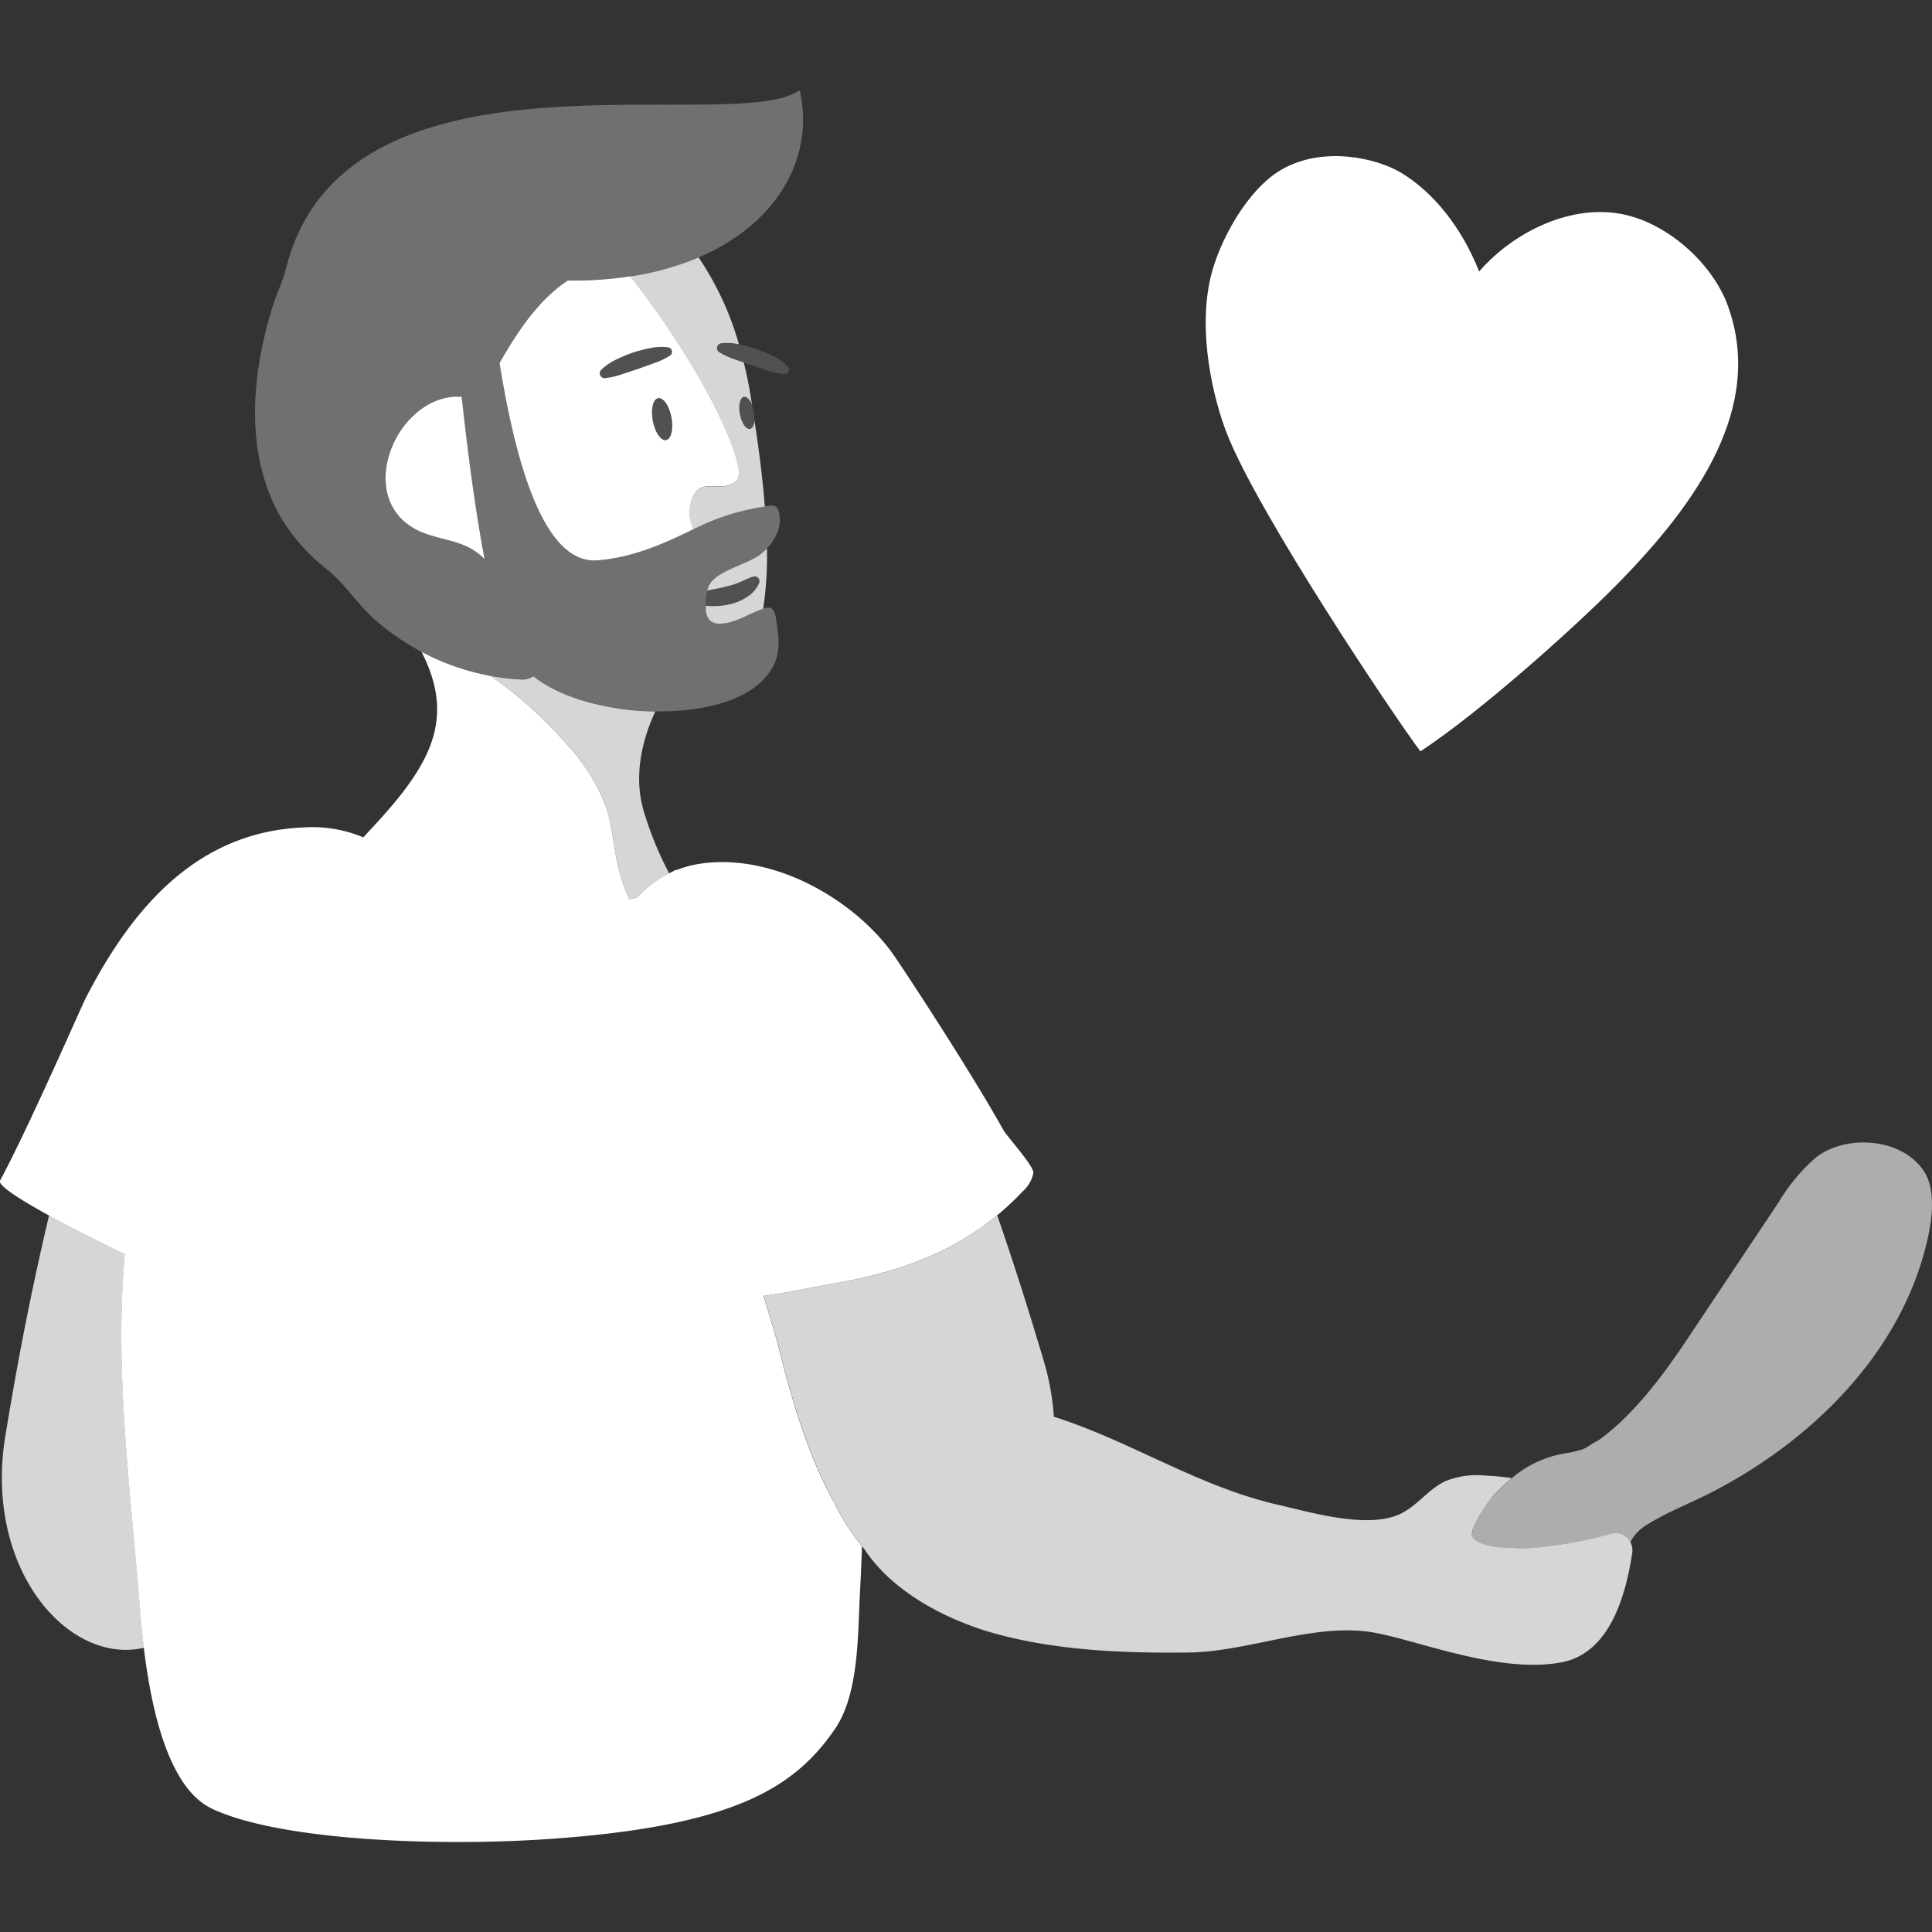
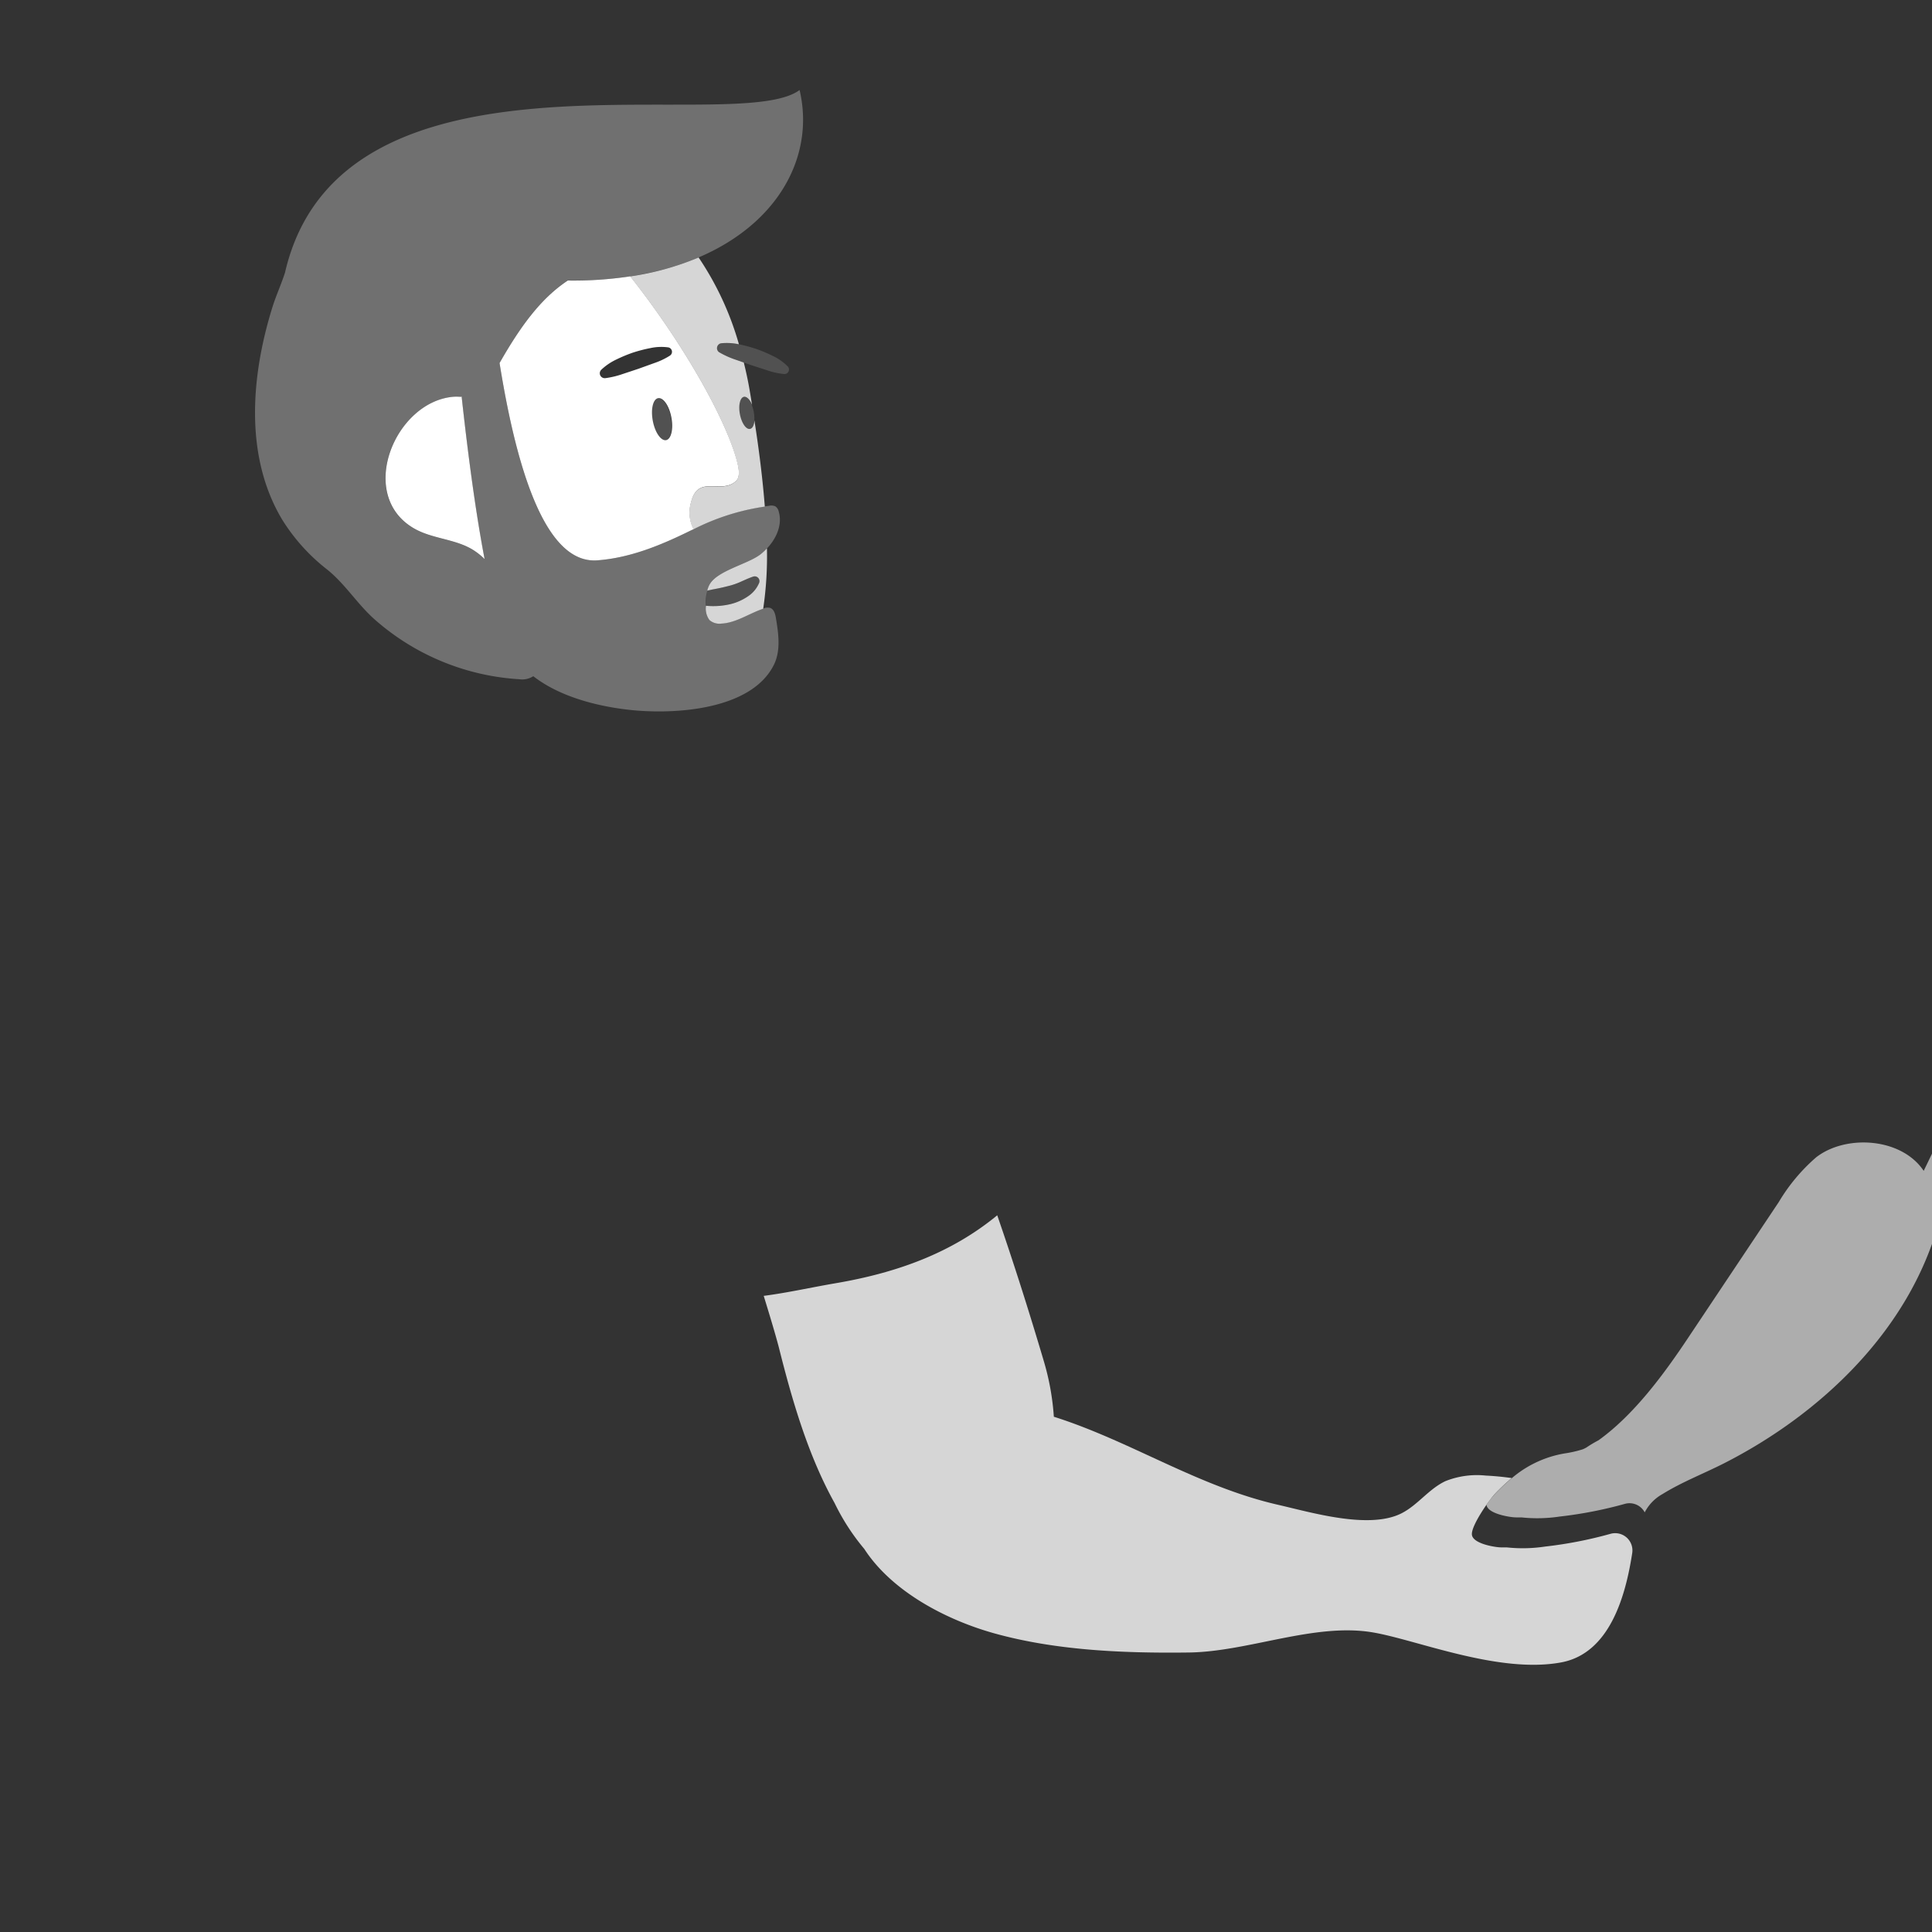
<svg xmlns="http://www.w3.org/2000/svg" viewBox="0 0 300 300">
  <rect x="0" y="0" width="300" height="300" fill="#333333" stroke="none" />
  <g fill="#fff">
    <path d="m 70.5 61.6 c -9.2 .68 -15.22 15.37 -6.13 20.5 2.73 1.54 6.12 1.58 8.84 3.14 a 10.21 10.21 0 0 1 2.04 1.58 q -1.88 -9.83 -3.57 -25.27 l -.08 .07 a 10.79 10.79 0 0 0 -1.1 -.02 z" />
    <path d="m 118.11 86.06 c -1.99 1.56 -6.85 2.55 -7.98 4.79 a 4.1 4.1 0 0 0 -.31 .87 c .28 -.07 .56 -.13 .83 -.19 .77 -.14 1.5 -.29 2.19 -.47 a 11.48 11.48 0 0 0 1.99 -.64 c .64 -.28 1.25 -.58 2.04 -.86 l .07 -.02 a .74 .74 0 0 1 .94 .97 4.65 4.65 0 0 1 -1.8 2.13 8.31 8.31 0 0 1 -2.54 1.14 11.59 11.59 0 0 1 -3.93 .28 v .09 a 2.98 2.98 0 0 0 .55 2.13 2.38 2.38 0 0 0 1.86 .55 c 2.31 -.12 4.3 -1.58 6.49 -2.31 a 55.73 55.73 0 0 0 .58 -9.37 8.9 8.9 0 0 1 -.98 .91 z" opacity=".8" />
-     <path d="m 198.92 26.38 c -5.31 3.1 -9.68 11.22 -10.95 16.72 -2 8.63 .43 18.74 2.47 24.04 4.8 12.47 26.27 44.43 30.12 49.53 9.14 -6 23.56 -18.88 30.37 -25.76 13.08 -13.23 22.94 -27.92 17.39 -43.38 -2.25 -6.28 -8.89 -12.59 -16.02 -14.19 -8.23 -1.84 -17.32 2.69 -22.62 8.82 -2.78 -7.03 -7.22 -12.37 -12.09 -15.32 -3.88 -2.34 -12.23 -4.22 -18.67 -.46 z" />
    <path d="m 116.46 66.6 c -.61 .12 -1.31 -.91 -1.57 -2.28 s .02 -2.58 .62 -2.7 c .44 -.08 .93 .43 1.27 1.25 -.13 -.8 -.26 -1.6 -.4 -2.41 -.25 -1.45 -.55 -2.82 -.88 -4.16 l -1.34 -.47 a 13.66 13.66 0 0 1 -2.45 -1.11 h -.01 a .77 .77 0 0 1 .31 -1.42 8.97 8.97 0 0 1 2.73 .16 46.94 46.94 0 0 0 -6.26 -13.48 43.78 43.78 0 0 1 -10.62 2.94 c 8.34 10.56 14.81 22.13 16.53 28.6 .23 .84 .65 2.46 -.11 3.18 -2.27 2.17 -5.89 -1.09 -6.99 3.3 a 5.66 5.66 0 0 0 .38 4.19 35.78 35.78 0 0 1 11.09 -3.53 c -.33 -4.2 -.88 -8.7 -1.62 -13.41 -.03 .73 -.28 1.27 -.68 1.35 z" opacity=".8" />
    <path d="m 97.87 42.91 a 59.47 59.47 0 0 1 -9.7 .65 c -4.24 2.8 -7.4 7.2 -10.6 12.81 q 5.03 31.38 15.17 30.64 c 5.12 -.38 9.88 -2.35 14.43 -4.59 .18 -.09 .35 -.16 .52 -.25 a 5.66 5.66 0 0 1 -.38 -4.19 c 1.09 -4.39 4.71 -1.14 6.99 -3.3 .76 -.72 .33 -2.33 .11 -3.18 -1.74 -6.46 -8.2 -18.03 -16.54 -28.59 z m -1.25 15.19 a 13.62 13.62 0 0 1 -2.62 .62 h -.01 a .77 .77 0 0 1 -.85 -.67 .77 .77 0 0 1 .23 -.64 9.01 9.01 0 0 1 2.32 -1.58 23.15 23.15 0 0 1 2.57 -1.07 22.46 22.46 0 0 1 2.69 -.7 7.99 7.99 0 0 1 2.81 -.12 .7 .7 0 0 1 .28 1.27 l -.01 .01 a 11.3 11.3 0 0 1 -2.44 1.16 l -2.47 .89 z m 6.81 10.24 c -.79 .15 -1.72 -1.18 -2.06 -2.98 s .02 -3.38 .82 -3.53 1.72 1.18 2.06 2.98 -.03 3.38 -.82 3.53 z" />
    <ellipse cx="115.99" cy="64.11" opacity=".15" rx="1.12" ry="2.54" transform="matrix(.982 -.187 .187 .982 -9.95 22.86)" />
    <ellipse cx="102.8" cy="65.08" opacity=".15" rx="1.46" ry="3.32" transform="matrix(.982 -.187 .187 .982 -10.37 20.4)" />
-     <path d="m 104.02 55.23 a 11.3 11.3 0 0 1 -2.44 1.16 l -2.47 .89 -2.49 .83 a 13.62 13.62 0 0 1 -2.62 .61 h -.01 a .77 .77 0 0 1 -.85 -.67 .77 .77 0 0 1 .23 -.64 9.01 9.01 0 0 1 2.32 -1.58 23.15 23.15 0 0 1 2.57 -1.07 22.46 22.46 0 0 1 2.69 -.7 7.99 7.99 0 0 1 2.81 -.12 .7 .7 0 0 1 .28 1.27 z" opacity=".15" />
    <path d="m 121.77 58.08 a 11.31 11.31 0 0 1 -2.64 -.58 l -2.5 -.81 -2.48 -.86 a 13.66 13.66 0 0 1 -2.45 -1.11 h -.01 a .77 .77 0 0 1 .31 -1.42 9.04 9.04 0 0 1 2.8 .17 23.18 23.18 0 0 1 2.68 .73 22.31 22.31 0 0 1 2.56 1.09 7.96 7.96 0 0 1 2.29 1.62 .7 .7 0 0 1 -.56 1.17 z" opacity=".15" />
    <path d="m 116.08 92.64 a 4.65 4.65 0 0 0 1.8 -2.13 .74 .74 0 0 0 -.94 -.97 l -.07 .02 c -.79 .28 -1.4 .58 -2.04 .86 a 11.48 11.48 0 0 1 -1.99 .64 c -.69 .18 -1.42 .33 -2.19 .47 -.27 .06 -.55 .12 -.83 .19 a 9.79 9.79 0 0 0 -.21 2.33 11.59 11.59 0 0 0 3.93 -.28 8.31 8.31 0 0 0 2.54 -1.13 z" opacity=".15" />
    <path d="m 118.11 86.06 c 2.01 -1.57 3.53 -4.18 2.81 -6.63 a 1.31 1.31 0 0 0 -.53 -.81 1.54 1.54 0 0 0 -.98 -.08 36.29 36.29 0 0 0 -12.24 3.88 c -4.55 2.24 -9.31 4.21 -14.43 4.59 q -10.15 .75 -15.17 -30.65 c 3.2 -5.61 6.35 -10.01 10.6 -12.81 26.62 .33 39.4 -15.12 35.99 -29.57 -9.96 7.42 -71.2 -9.33 -79.9 28.33 -.57 1.8 -1.37 3.52 -1.94 5.33 -3.31 10.59 -4.43 23.12 1.48 33.02 a 29.61 29.61 0 0 0 7.03 7.8 c 2.86 2.31 4.7 5.43 7.52 7.88 a 37.34 37.34 0 0 0 22.27 9.13 3.18 3.18 0 0 0 2.19 -.47 c 4.16 3.25 10.11 4.7 14.97 5.23 6.73 .74 18.8 .12 22.37 -6.96 1.12 -2.22 .74 -4.87 .33 -7.32 -.1 -.61 -.29 -1.33 -.87 -1.55 a 1.66 1.66 0 0 0 -1.09 .09 c -2.2 .74 -4.2 2.2 -6.51 2.32 a 2.38 2.38 0 0 1 -1.86 -.55 2.98 2.98 0 0 1 -.55 -2.13 7.24 7.24 0 0 1 .52 -3.29 c 1.14 -2.23 6 -3.22 7.99 -4.78 z m -53.75 -3.95 c -9.09 -5.13 -3.07 -19.82 6.13 -20.5 a 10.79 10.79 0 0 1 1.1 .02 l .08 -.07 q 1.69 15.43 3.57 25.27 a 10.21 10.21 0 0 0 -2.04 -1.58 c -2.72 -1.57 -6.1 -1.6 -8.84 -3.14 z" fill-rule="evenodd" opacity=".3" />
-     <path d="m 21.73 249.43 c -1.43 -17.98 -3.99 -36.52 -2.32 -54.69 -3.74 -1.8 -8.13 -4.01 -11.79 -6.02 -2.65 11.14 -4.84 22.32 -6.79 34.23 -3.38 20.59 9.7 35.65 21.53 32.92 -.3 -2.45 -.49 -4.68 -.63 -6.44 z" opacity=".8" />
-     <path d="m 88.25 115.84 a 28.54 28.54 0 0 1 5.97 9.82 c .88 2.8 1.06 5.77 1.71 8.64 q .16 .68 .35 1.36 c .01 .05 .03 .09 .04 .14 .12 .41 .24 .81 .38 1.21 l .02 .04 a 27.58 27.58 0 0 0 1.03 2.58 c .44 -.1 .85 -.21 1.23 -.33 a 16.75 16.75 0 0 1 4.92 -3.69 54.13 54.13 0 0 1 -3.83 -9.29 c -1.9 -5.95 -.16 -11.86 1.68 -15.84 -1.43 -.02 -2.78 -.1 -3.96 -.23 -4.86 -.53 -10.81 -1.98 -14.97 -5.23 a 3.18 3.18 0 0 1 -2.19 .47 35.41 35.41 0 0 1 -4.43 -.53 65.76 65.76 0 0 1 12.05 10.88 z" opacity=".8" />
-     <path d="m 298.71 181.81 c -3.46 -5.18 -12.1 -5.68 -16.7 -2.1 a 28.36 28.36 0 0 0 -5.8 6.94 l -14.18 21.24 c -3.69 5.53 -8.33 11.83 -13.82 15.76 a 19.24 19.24 0 0 0 -1.92 1.15 c -.17 .08 -.33 .17 -.5 .24 a 17.87 17.87 0 0 1 -2.79 .64 16.98 16.98 0 0 0 -8.25 3.85 31.78 31.78 0 0 0 -2.64 2.49 c -.06 .06 -.13 .14 -.21 .23 l -.07 .08 c -.07 .08 -.14 .17 -.22 .27 l -.07 .08 c -.22 .28 -.46 .62 -.72 .99 a 24.45 24.45 0 0 0 -1.57 2.54 4.46 4.46 0 0 0 -.69 2.13 c .18 1.37 3.47 1.89 4.35 1.94 .37 .02 .72 .01 1.07 .01 a 23.31 23.31 0 0 0 5.94 -.13 64.67 64.67 0 0 0 10.16 -1.98 2.67 2.67 0 0 1 3.05 1.33 6.83 6.83 0 0 1 2.74 -2.83 c 3.04 -1.89 6.42 -3.18 9.6 -4.8 15.08 -7.68 28.78 -20.73 33.34 -37.46 .98 -3.58 2.14 -9.25 -.1 -12.61 z" opacity=".6" />
+     <path d="m 298.71 181.81 c -3.46 -5.18 -12.1 -5.68 -16.7 -2.1 a 28.36 28.36 0 0 0 -5.8 6.94 l -14.18 21.24 c -3.69 5.53 -8.33 11.83 -13.82 15.76 a 19.24 19.24 0 0 0 -1.92 1.15 c -.17 .08 -.33 .17 -.5 .24 a 17.87 17.87 0 0 1 -2.79 .64 16.98 16.98 0 0 0 -8.25 3.85 31.78 31.78 0 0 0 -2.64 2.49 c -.06 .06 -.13 .14 -.21 .23 l -.07 .08 c -.07 .08 -.14 .17 -.22 .27 l -.07 .08 c -.22 .28 -.46 .62 -.72 .99 c .18 1.37 3.47 1.89 4.35 1.94 .37 .02 .72 .01 1.07 .01 a 23.31 23.31 0 0 0 5.94 -.13 64.67 64.67 0 0 0 10.16 -1.98 2.67 2.67 0 0 1 3.05 1.33 6.83 6.83 0 0 1 2.74 -2.83 c 3.04 -1.89 6.42 -3.18 9.6 -4.8 15.08 -7.68 28.78 -20.73 33.34 -37.46 .98 -3.58 2.14 -9.25 -.1 -12.61 z" opacity=".6" />
    <path d="m 250.08 238.17 a 64.67 64.67 0 0 1 -10.16 1.98 23.31 23.31 0 0 1 -5.94 .13 c -.35 0 -.7 .01 -1.07 -.01 -.88 -.04 -4.17 -.57 -4.35 -1.94 -.18 -1.4 2.79 -5.55 3.54 -6.33 a 32.13 32.13 0 0 1 2.64 -2.49 c -1.33 -.18 -2.66 -.32 -4 -.38 a 13.22 13.22 0 0 0 -6.27 .85 c -2.6 1.21 -4.3 3.71 -6.83 5 -5.03 2.56 -14 -.13 -19.2 -1.32 -12.45 -2.85 -22.91 -9.91 -34.8 -13.67 a 39.5 39.5 0 0 0 -1.55 -8.61 c -2.32 -7.83 -4.7 -15.32 -7.24 -22.67 -7.14 5.88 -15.59 8.93 -25.1 10.55 -3.75 .64 -7.5 1.49 -11.16 1.96 .92 3.01 1.77 5.79 2.36 8.04 2.12 8.48 4.62 16.9 8.64 24.12 a 34.23 34.23 0 0 0 4.61 7.13 c 4.29 6.62 12.72 11.05 20.32 13.15 9.21 2.54 19.38 3.08 30.09 2.94 9.28 -.12 19.6 -4.7 28.69 -3.1 6.89 1.21 19.45 6.42 29.1 4.64 7.63 -1.4 10.05 -10.49 11.05 -16.97 a 2.68 2.68 0 0 0 -3.37 -3 z" opacity=".8" />
-     <path d="m 155.82 175.5 c -5.08 -9.15 -16.1 -25.94 -17.41 -27.71 -6.06 -8.2 -18.29 -15.34 -29.63 -13.68 a 16.94 16.94 0 0 0 -3.59 .94 1.44 1.44 0 0 0 -.76 .3 16.52 16.52 0 0 0 -5.45 3.96 c -.38 .12 -.79 .23 -1.23 .33 a 26.97 26.97 0 0 1 -1.82 -5.33 c -.65 -2.87 -.84 -5.83 -1.71 -8.64 a 28.54 28.54 0 0 0 -5.97 -9.82 65.76 65.76 0 0 0 -12.05 -10.89 37.32 37.32 0 0 1 -10.74 -3.74 c 5.27 10.33 1.58 17.42 -7.65 27.29 -.47 .51 -.93 1.01 -1.39 1.52 a 20.4 20.4 0 0 0 -9.2 -1.55 c -16.54 .65 -26.62 12.35 -33.89 26.47 -.76 1.48 -8.86 20.1 -13.32 28.37 -.7 1.3 10.97 7.38 19.37 11.43 -1.66 18.17 .9 36.71 2.32 54.69 .67 8.39 2.54 27.31 11.21 31.41 10.53 4.97 34.92 5.89 52.16 4.72 29.08 -1.98 38.34 -8.06 44.55 -17.05 3.86 -5.59 3.56 -15.08 3.93 -21.53 .13 -2.29 .22 -4.58 .3 -6.88 a 34.62 34.62 0 0 1 -4.29 -6.73 c -4.03 -7.22 -6.52 -15.64 -8.64 -24.12 -.59 -2.26 -1.44 -5.03 -2.36 -8.04 .91 -.12 1.83 -.26 2.74 -.41 l .04 -.01 c .91 -.15 1.83 -.32 2.75 -.49 l .1 -.02 q 1.09 -.21 2.18 -.42 l .33 -.06 .27 -.05 c .92 -.17 1.83 -.34 2.75 -.5 1.07 -.18 2.13 -.39 3.17 -.61 .11 -.02 .22 -.04 .33 -.06 v -.01 c 9.87 -2.13 18.51 -6.07 25.58 -13.58 a 5.18 5.18 0 0 0 1.66 -2.86 c .12 -1.06 -4.12 -5.7 -4.64 -6.64 z" />
  </g>
</svg>